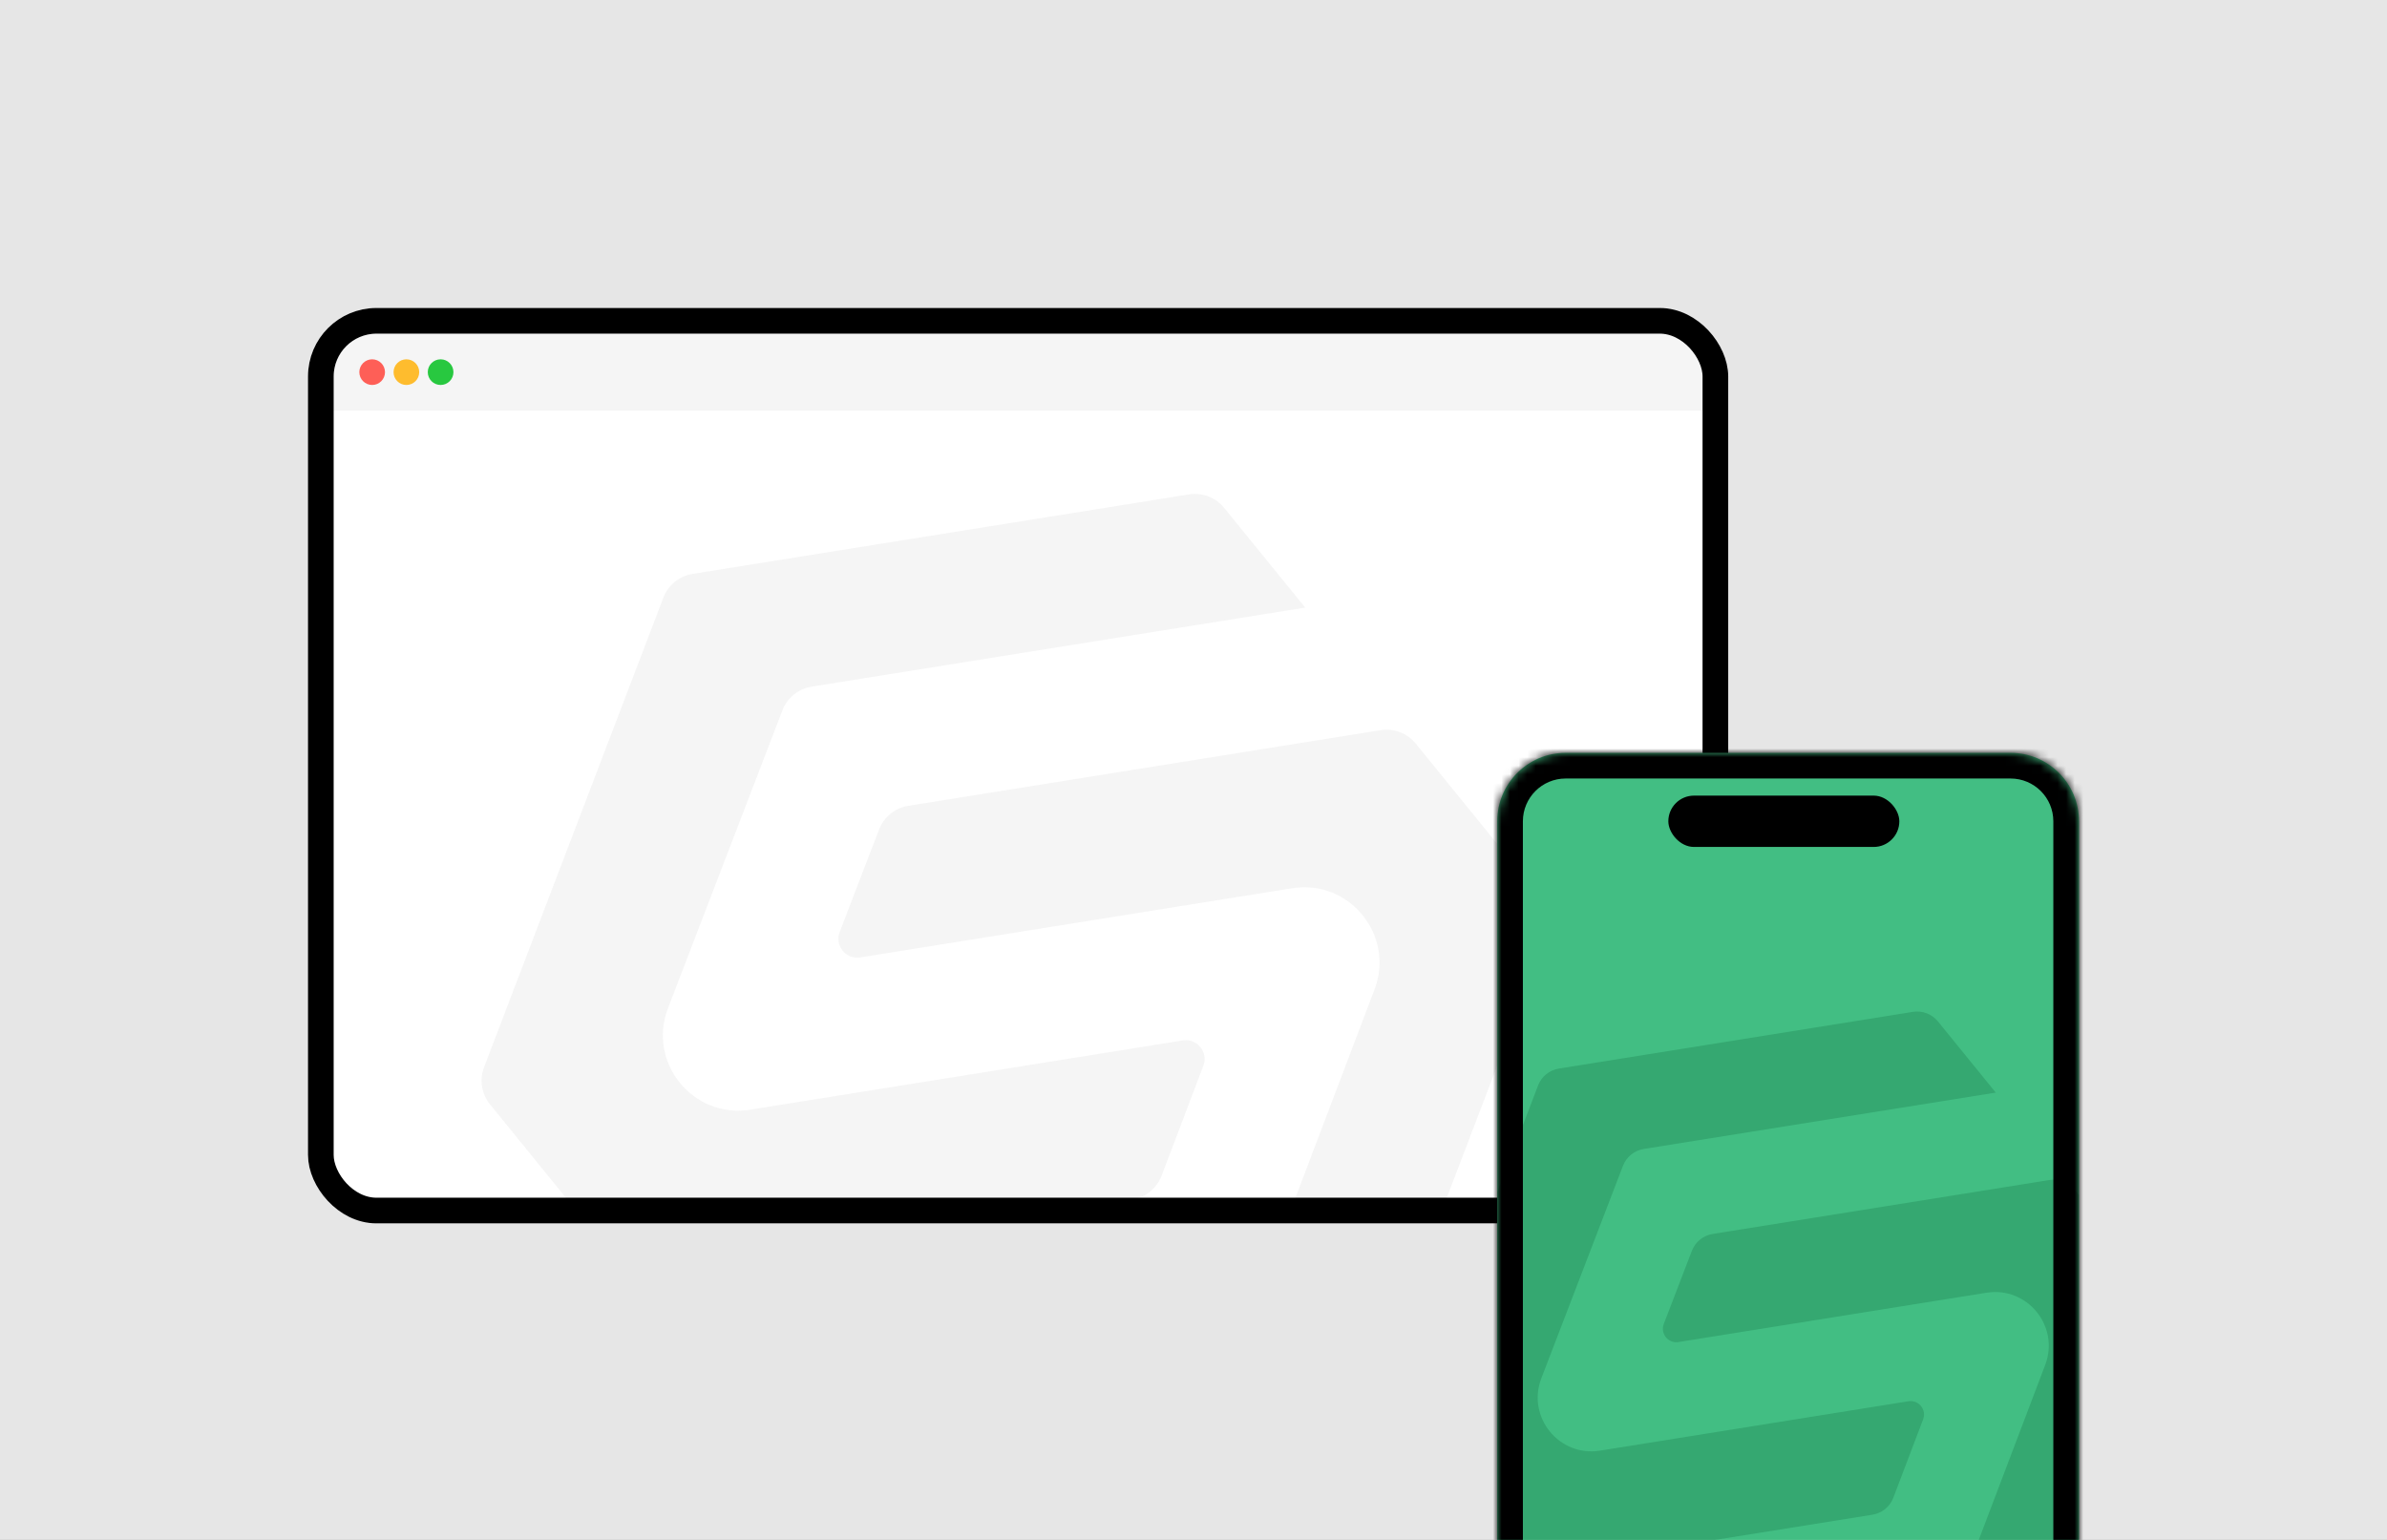
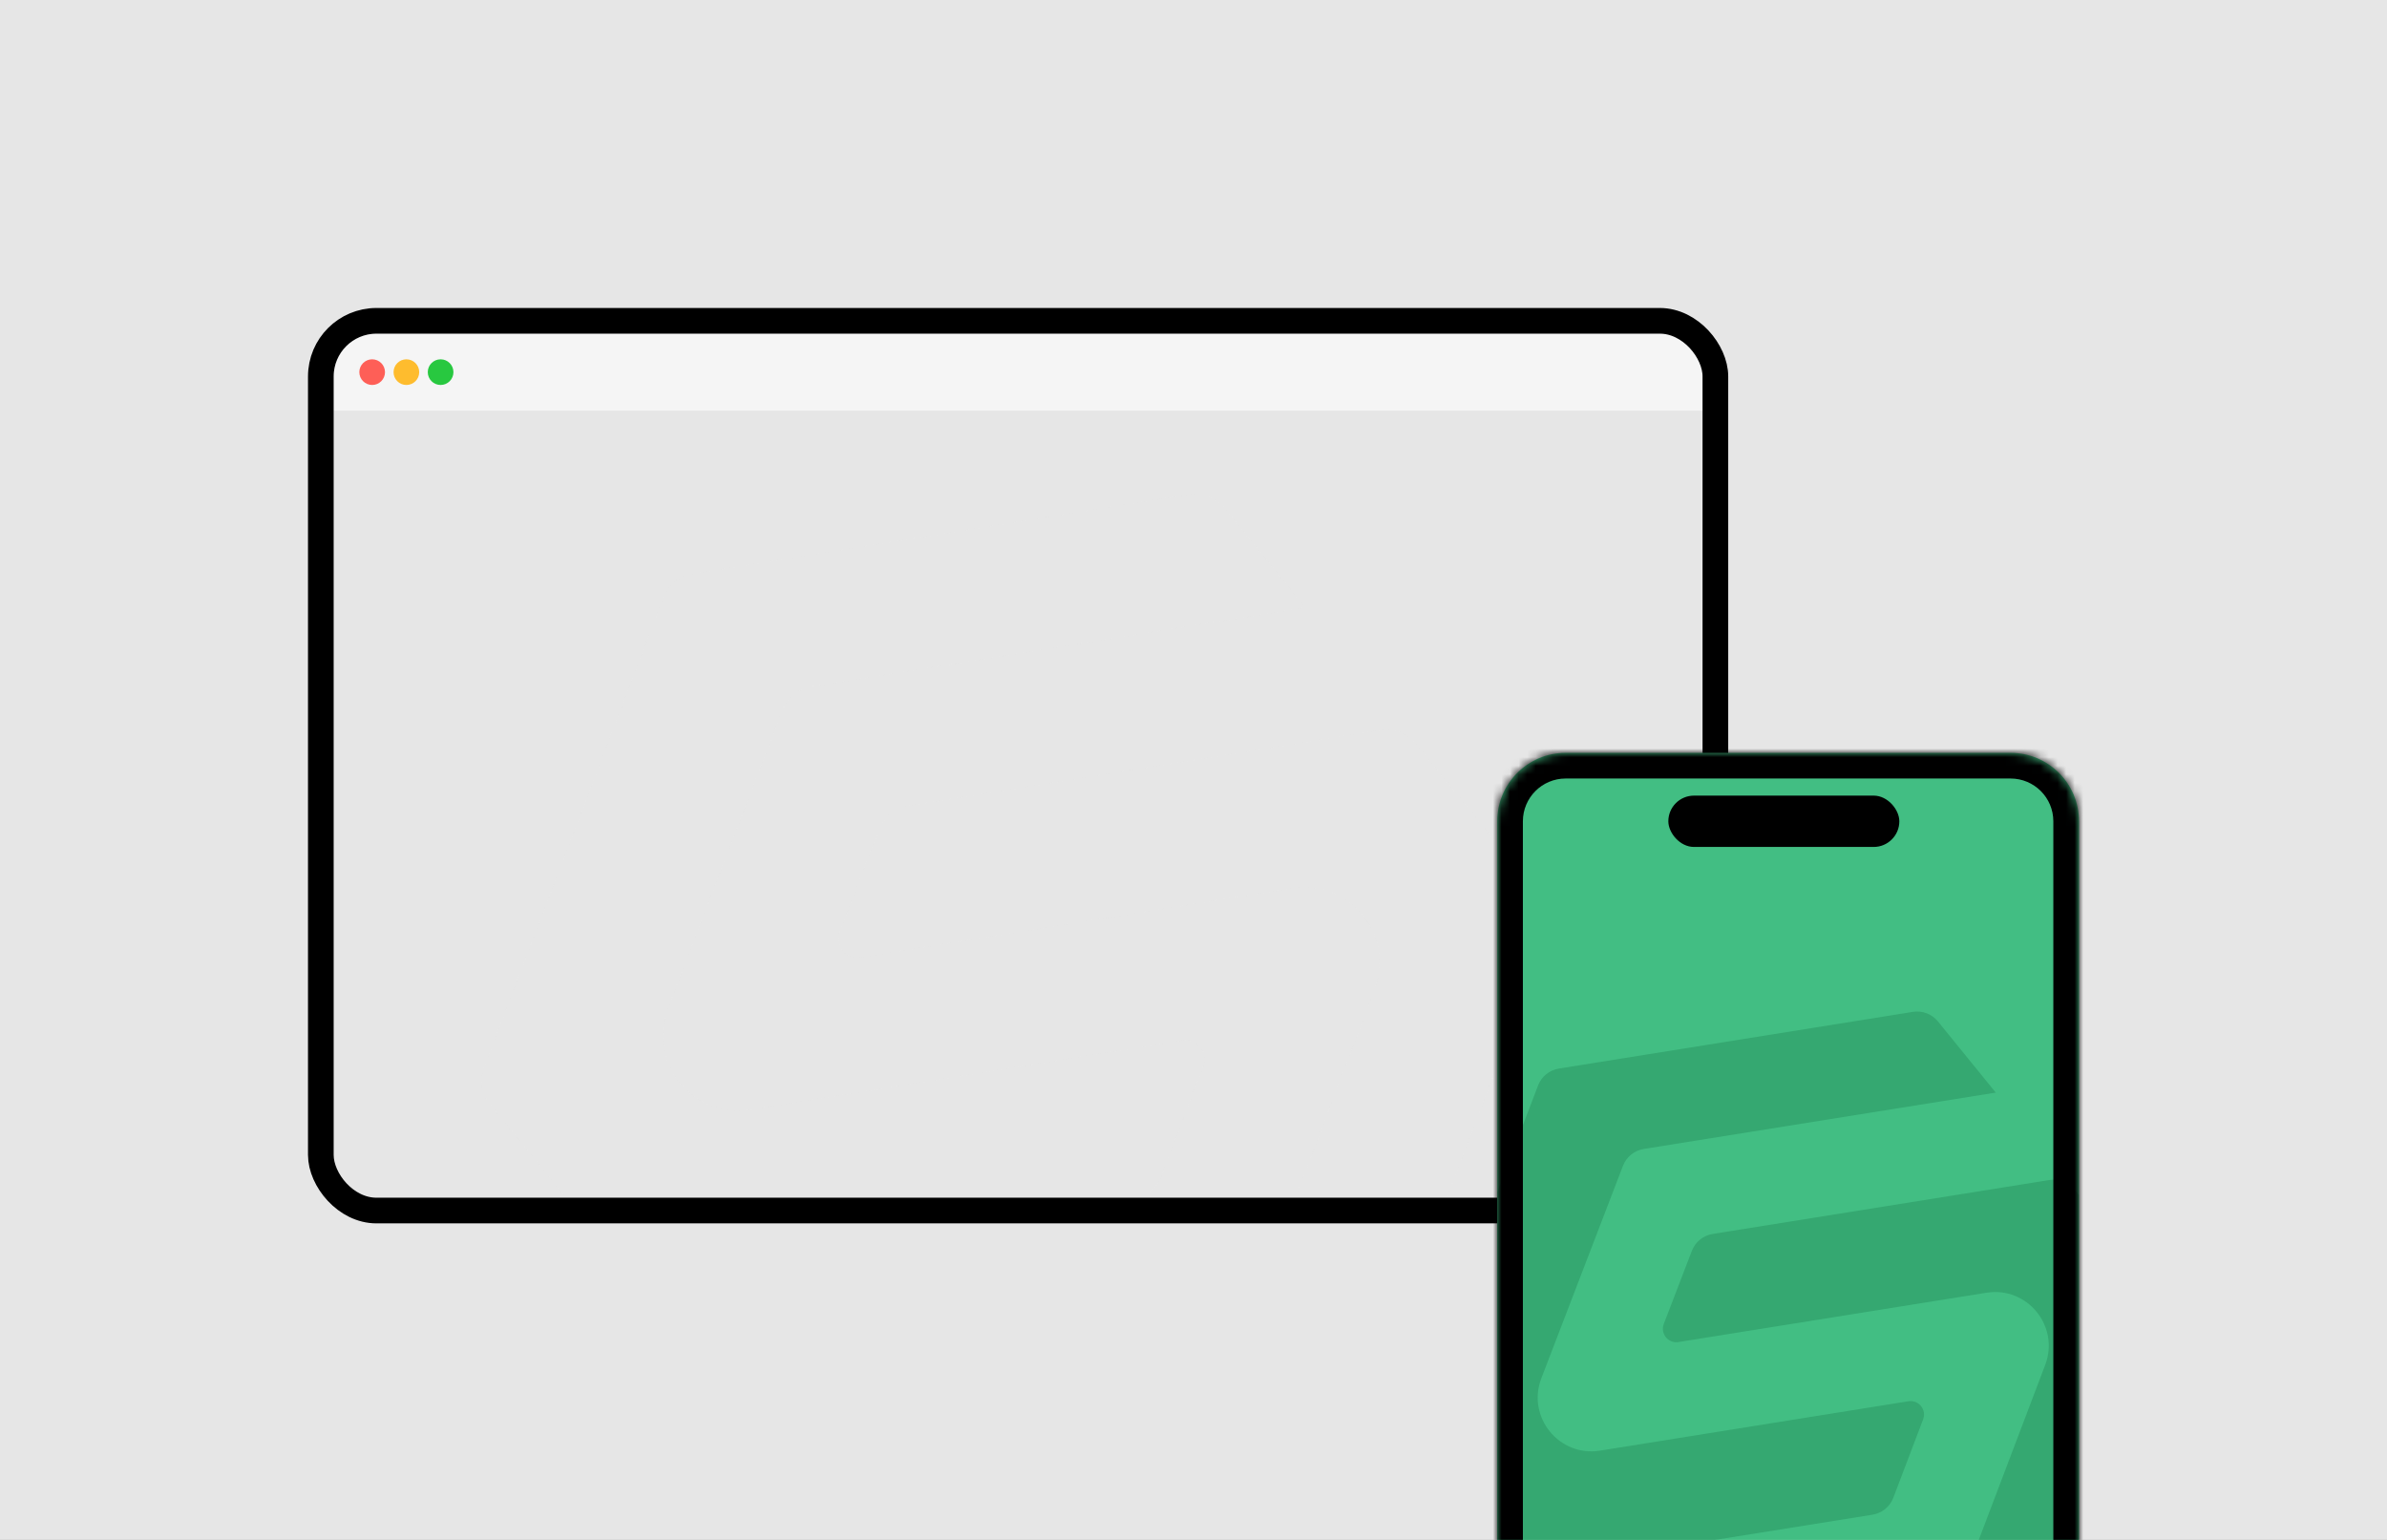
<svg xmlns="http://www.w3.org/2000/svg" width="279" height="180" viewBox="0 0 279 180" fill="none">
  <rect x="0" y="0" width="279" height="180" fill="#333333" stroke="none" />
  <g clip-path="url(#clip0_1_124)">
    <rect width="279" height="180" fill="#E6E6E6" />
    <g clip-path="url(#clip1_1_124)">
-       <rect x="36" y="36" width="166" height="107" rx="8" fill="white" />
      <rect x="38" y="39" width="161" height="9" fill="#F5F5F5" />
      <circle cx="43.5" cy="43.5" r="1.5" fill="#FE5F57" />
      <circle cx="47.5" cy="43.5" r="1.5" fill="#FEBC2E" />
      <circle cx="51.5" cy="43.5" r="1.5" fill="#28C840" />
      <g opacity="0.4">
        <path fill-rule="evenodd" clip-rule="evenodd" d="M135.771 137.426L140.653 124.573C141.254 122.99 139.917 121.349 138.245 121.617L87.695 129.712C80.988 130.786 75.641 124.191 78.075 117.852L91.452 83.032C92.015 81.564 93.316 80.51 94.868 80.261L152.557 71.022L143.083 59.363C142.091 58.142 140.522 57.543 138.966 57.792L80.958 67.082C79.402 67.331 78.1 68.39 77.538 69.86L56.579 124.742C56.018 126.213 56.283 127.871 57.276 129.093L72.314 147.596C73.305 148.818 74.875 149.417 76.429 149.168L132.348 140.213C133.908 139.963 135.211 138.901 135.771 137.426Z" fill="#E6E6E6" />
        <path fill-rule="evenodd" clip-rule="evenodd" d="M161.363 85.351L106.165 94.191C104.614 94.44 103.311 95.496 102.748 96.962L98.144 108.946C97.536 110.532 98.872 112.18 100.548 111.912L151.031 103.827C157.721 102.756 163.067 109.321 160.661 115.656L147.111 151.349C146.549 152.824 145.245 153.887 143.69 154.136L85.234 163.497L94.327 174.684C95.318 175.906 96.888 176.505 98.442 176.256L156.45 166.966C158.006 166.717 159.31 165.658 159.87 164.187L180.83 109.304C181.39 107.835 181.125 106.176 180.133 104.954L165.479 86.922C164.486 85.701 162.918 85.102 161.363 85.351Z" fill="#E6E6E6" />
      </g>
    </g>
    <rect x="37.5" y="37.5" width="163" height="104" rx="6.5" stroke="black" stroke-width="3" />
    <g clip-path="url(#clip2_1_124)">
      <mask id="path-9-inside-1_1_124" fill="white">
        <path d="M175 96C175 91.582 178.582 88 183 88H235C239.418 88 243 91.582 243 96V202C243 206.418 239.418 210 235 210H183C178.582 210 175 206.418 175 202V96Z" />
      </mask>
      <path d="M175 96C175 91.582 178.582 88 183 88H235C239.418 88 243 91.582 243 96V202C243 206.418 239.418 210 235 210H183C178.582 210 175 206.418 175 202V96Z" fill="#42BE83" />
      <rect x="195" y="93" width="27" height="6" rx="3" fill="black" />
      <g opacity="0.4">
        <path fill-rule="evenodd" clip-rule="evenodd" d="M221.301 175.067L224.782 165.901C225.211 164.772 224.258 163.602 223.065 163.793L187.017 169.566C182.234 170.332 178.421 165.628 180.157 161.108L189.696 136.277C190.097 135.23 191.025 134.478 192.132 134.301L233.271 127.713L226.515 119.398C225.808 118.527 224.689 118.1 223.579 118.278L182.212 124.903C181.103 125.08 180.174 125.836 179.773 126.884L164.827 166.022C164.427 167.07 164.616 168.253 165.324 169.124L176.048 182.319C176.755 183.191 177.875 183.618 178.982 183.44L218.86 177.054C219.972 176.876 220.902 176.118 221.301 175.067Z" fill="#218756" />
        <path fill-rule="evenodd" clip-rule="evenodd" d="M239.551 137.931L200.189 144.235C199.082 144.412 198.153 145.165 197.751 146.211L194.469 154.757C194.035 155.888 194.987 157.064 196.183 156.872L232.183 151.107C236.954 150.343 240.766 155.025 239.051 159.542L229.387 184.996C228.987 186.048 228.057 186.805 226.948 186.983L185.262 193.659L191.746 201.636C192.453 202.508 193.573 202.935 194.681 202.758L236.048 196.133C237.157 195.955 238.087 195.2 238.487 194.151L253.433 155.013C253.833 153.965 253.644 152.782 252.937 151.91L242.487 139.052C241.778 138.181 240.66 137.754 239.551 137.931Z" fill="#218756" />
      </g>
    </g>
    <path d="M172 96C172 89.925 176.925 85 183 85H235C241.075 85 246 89.925 246 96H240C240 93.239 237.761 91 235 91H183C180.239 91 178 93.239 178 96H172ZM243 210H175H243ZM183 210C176.925 210 172 205.075 172 199V96C172 89.925 176.925 85 183 85V91C180.239 91 178 93.239 178 96V202C178 206.418 180.239 210 183 210ZM235 85C241.075 85 246 89.925 246 96V199C246 205.075 241.075 210 235 210C237.761 210 240 206.418 240 202V96C240 93.239 237.761 91 235 91V85Z" fill="black" mask="url(#path-9-inside-1_1_124)" />
  </g>
  <defs>
    <clipPath id="clip0_1_124">
      <rect width="279" height="180" fill="white" />
    </clipPath>
    <clipPath id="clip1_1_124">
      <rect x="36" y="36" width="166" height="107" rx="8" fill="white" />
    </clipPath>
    <clipPath id="clip2_1_124">
      <path d="M175 96C175 91.582 178.582 88 183 88H235C239.418 88 243 91.582 243 96V202C243 206.418 239.418 210 235 210H183C178.582 210 175 206.418 175 202V96Z" fill="white" />
    </clipPath>
  </defs>
</svg>